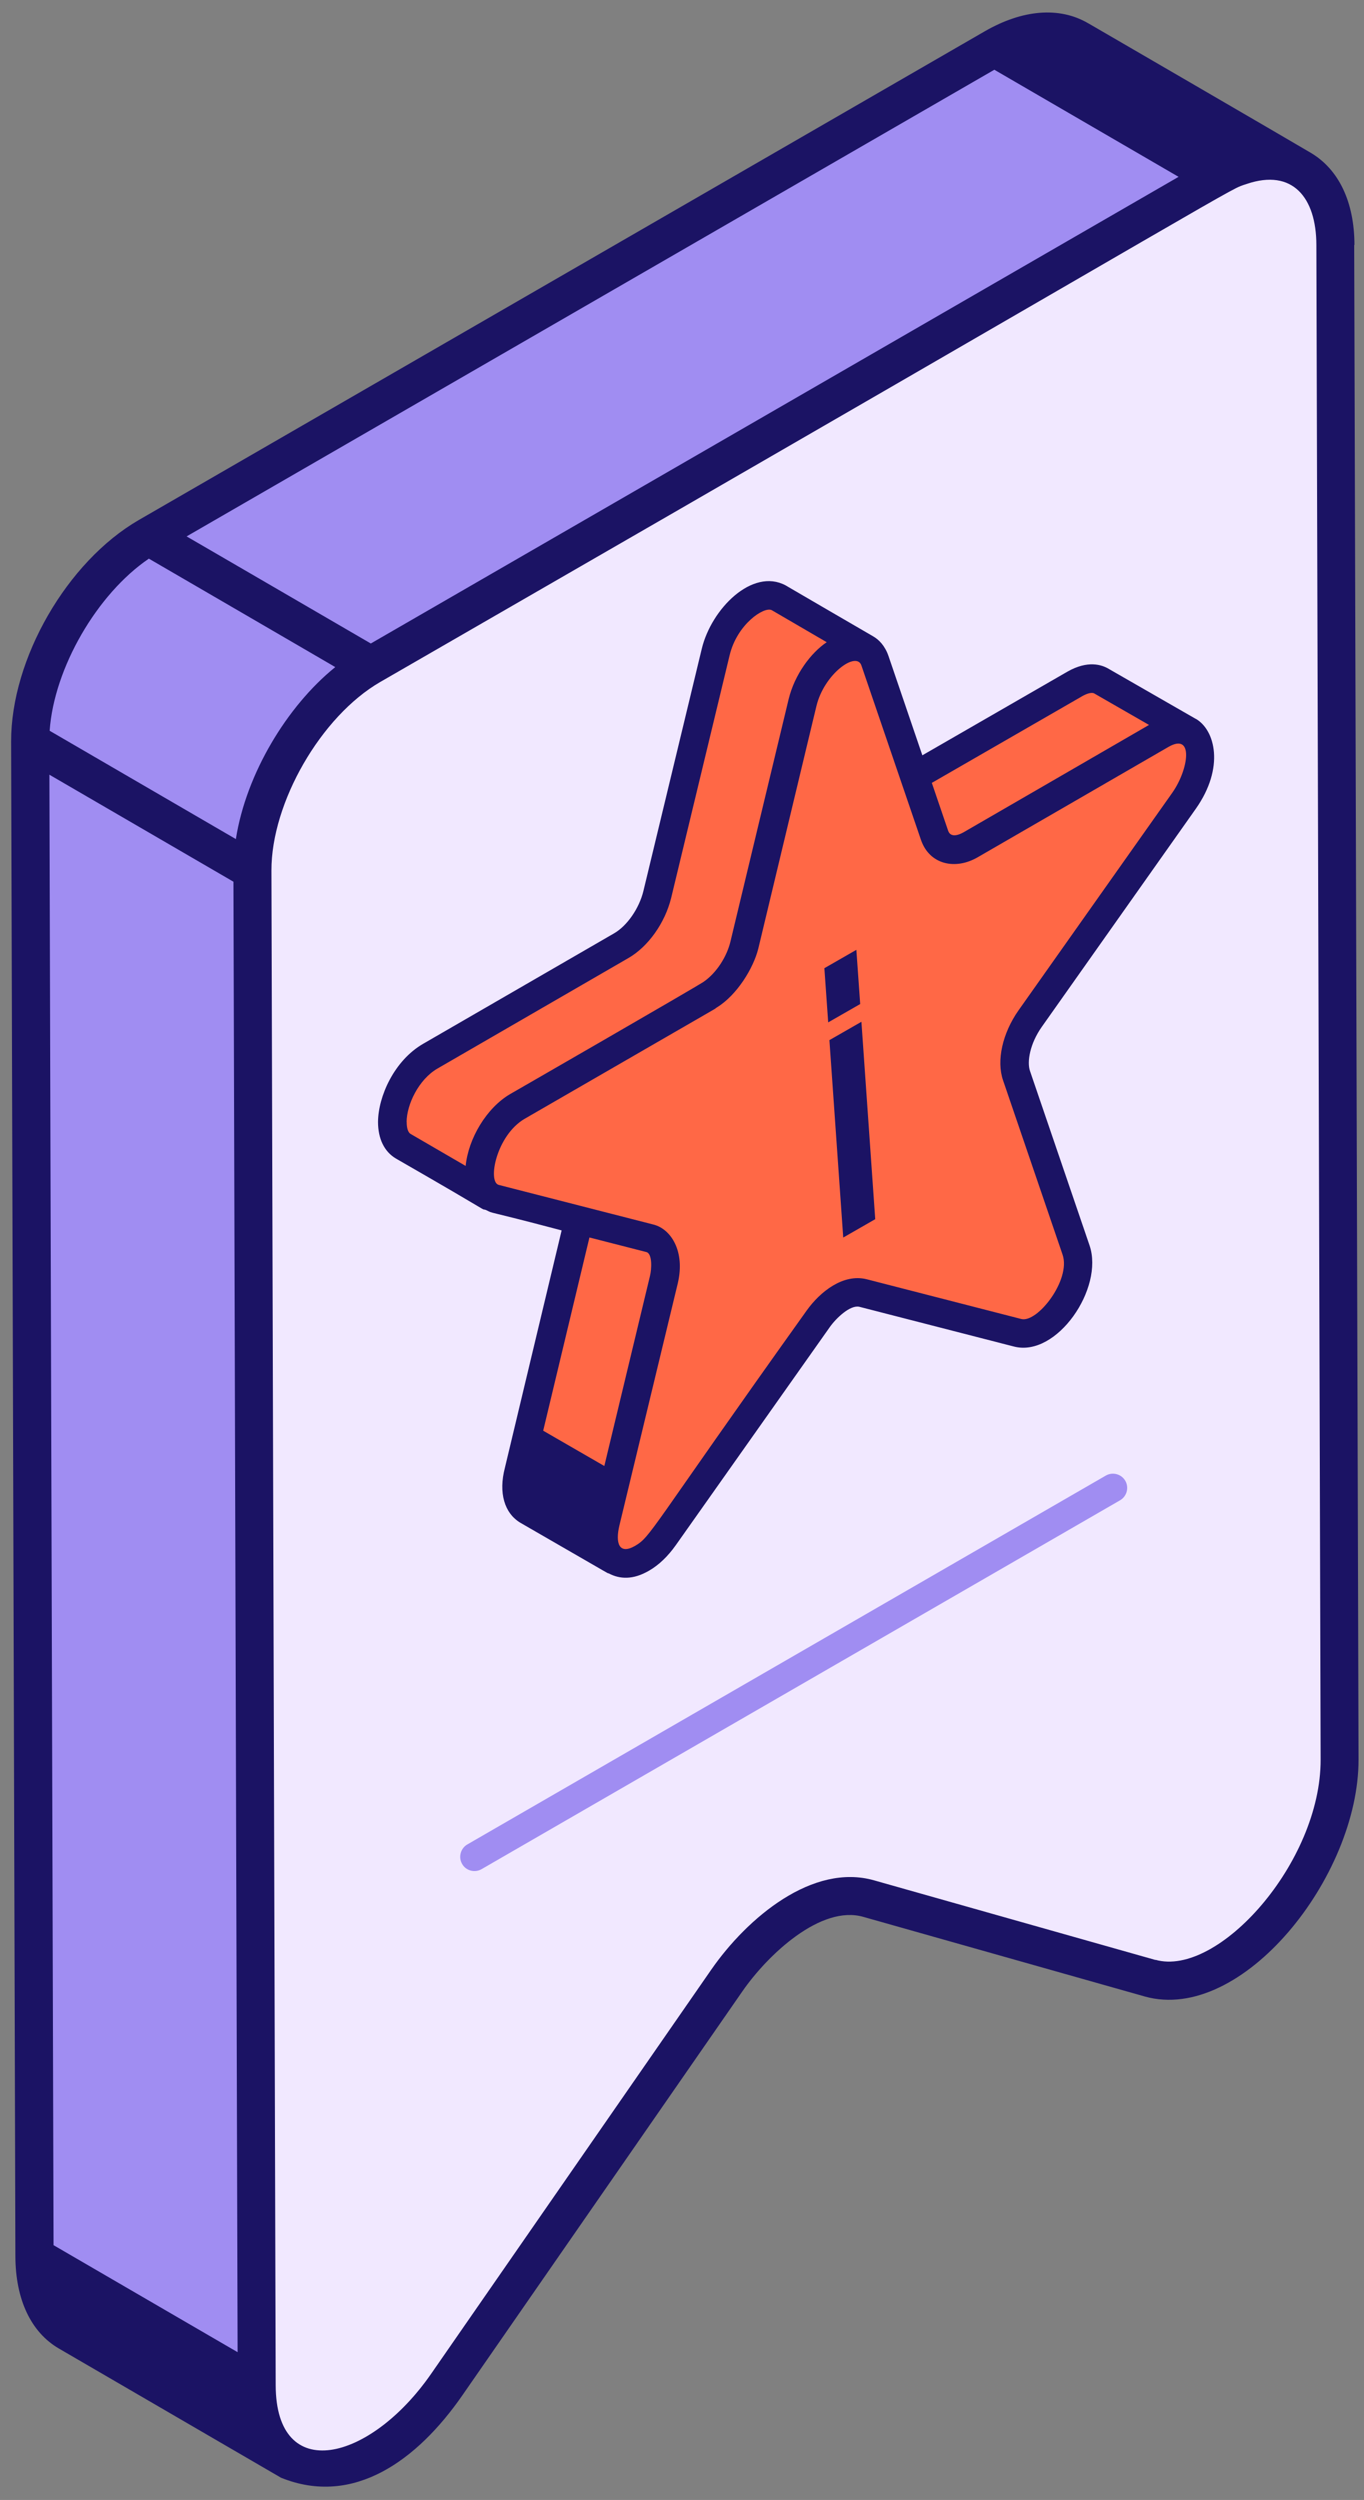
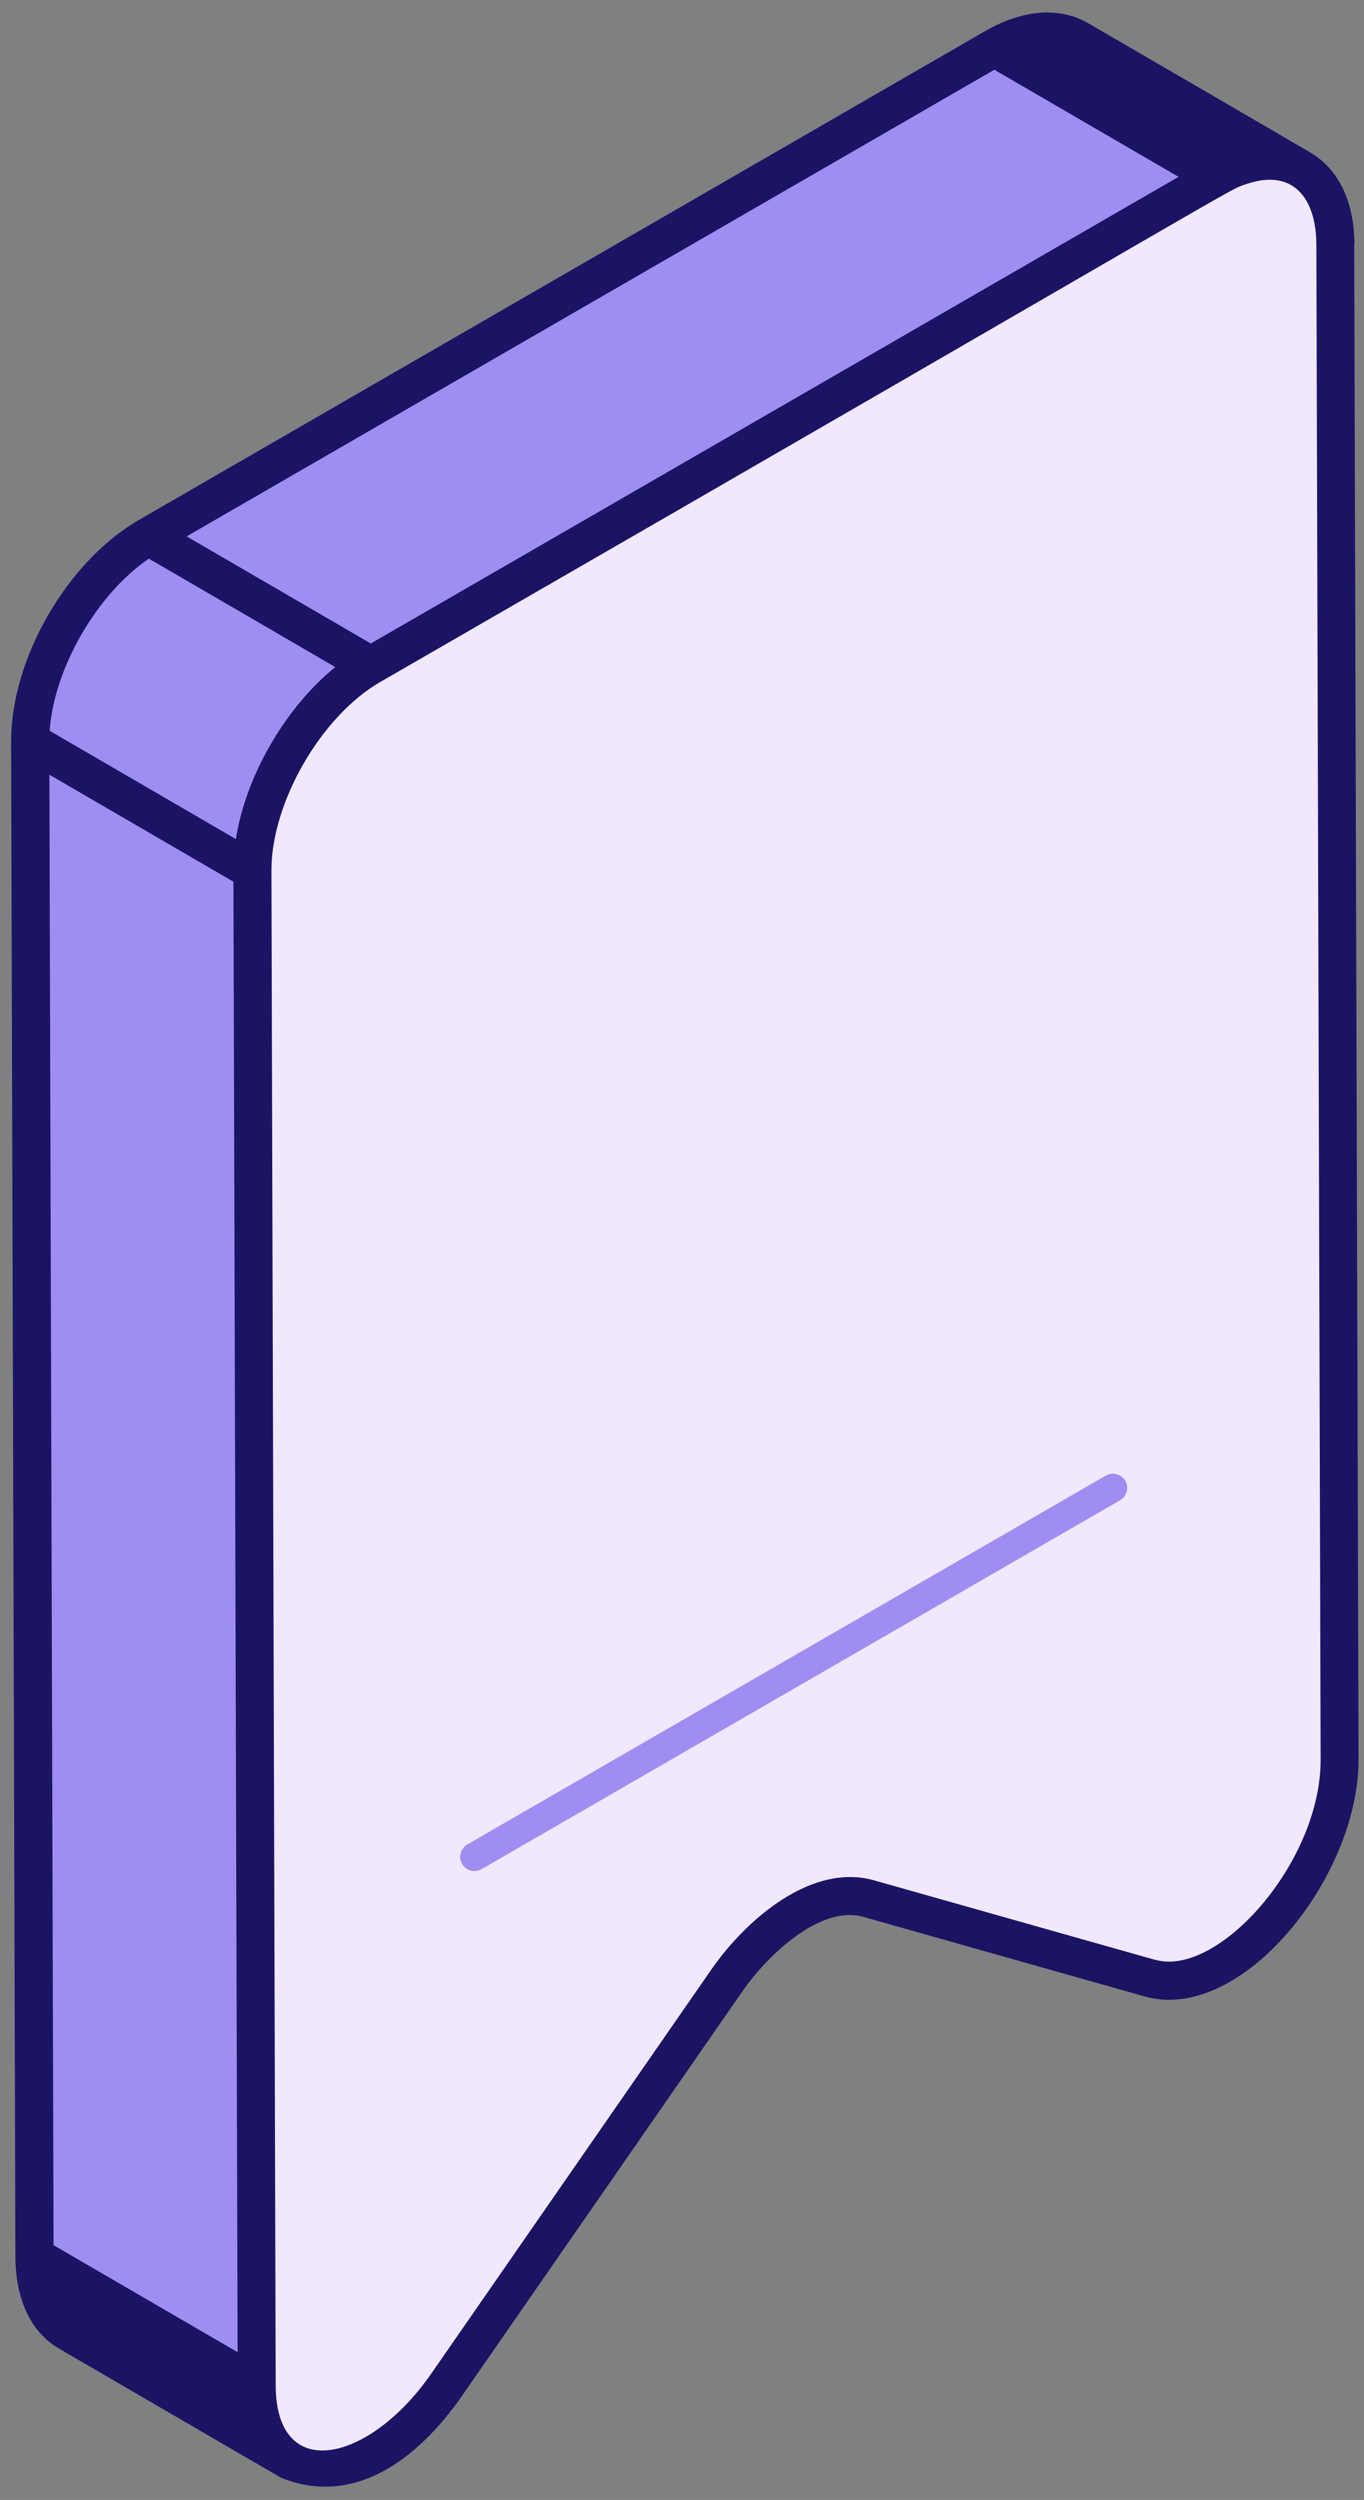
<svg xmlns="http://www.w3.org/2000/svg" width="95" height="174" viewBox="0 0 95 174" fill="none">
  <rect x="0" y="0" width="95" height="174" fill="#808080" stroke="none" />
  <path d="M71.029 2.232C71.029 2.232 18.215 31.915 8.581 38.182C2.932 43.59 1.836 51.801 1.836 51.801L2.448 158.543L13.244 165.167L18.912 170.932C18.912 170.932 27.904 173.88 31.162 166.39C39.506 154.122 51.531 136.453 51.531 136.453C51.531 136.453 54.722 130.071 63.43 132.771C72.143 135.472 78.514 137.434 78.514 137.434C78.514 137.434 86.621 139.886 89.934 131.912C92.513 127.007 92.877 123.937 92.877 123.937V16.947C92.877 16.947 93.367 11.545 88.093 9.832C82.94 8.112 71.041 2.226 71.041 2.226L71.029 2.232Z" fill="#F1E8FF" />
  <path d="M2.448 158.542L16.55 166.79L17.568 164.961V62.948C17.568 62.948 17.997 49.227 26.336 45.993C34.674 42.76 84.569 12.52 84.569 12.52L71.035 2.232L11.646 36.626C11.646 36.626 1.727 40.459 1.994 56.069C2.26 70.62 2.454 158.542 2.454 158.542H2.448Z" fill="#A08DF2" />
-   <path d="M34.842 70.929C34.842 70.929 28.381 73.515 27.758 76.906C27.134 80.296 29.707 80.957 29.707 80.957L34.406 83.572L39.832 85.092L36.314 102.568L39.832 105.722L43.017 108.574C43.017 108.574 45.397 108.671 45.772 107.812C46.147 106.952 58.228 90.415 58.228 90.415C58.228 90.415 61.461 89.464 62.793 90.366C64.125 91.269 70.399 92.837 70.399 92.837C70.399 92.837 74.656 92.134 74.771 87.938C74.886 83.742 70.78 73.866 70.78 73.866C70.78 73.866 71.113 71.347 72.112 70.16C73.111 68.973 83.52 54.186 83.52 54.186C83.52 54.186 84.078 50.838 81.189 50.147C78.301 49.457 76.484 47.059 76.484 47.059L63.98 53.569L61.08 47.059L59.275 44.54C59.275 44.54 54.71 41.258 52.857 41.876C51.004 42.494 49.623 45.987 49.623 45.987L45.251 62.888C45.251 62.888 43.253 66.926 41.115 67.641C38.978 68.356 34.842 70.923 34.842 70.923V70.929Z" fill="#FF6846" />
  <path d="M94.335 17.049C94.329 14.058 93.245 11.793 91.295 10.637C89.878 9.795 75.406 1.391 75.782 1.615C73.784 0.452 71.228 0.658 68.588 2.178L9.683 36.184C4.669 39.078 0.763 45.854 0.775 51.613L1.072 157.029C1.078 160.044 2.156 162.327 4.1 163.459L19.571 172.451C24.645 174.504 29.09 171.198 32.19 166.735L51.694 138.615C53.474 136.041 57.18 132.559 60.141 133.419L79.742 138.96C86.5 140.843 94.638 130.634 94.62 122.459L94.317 17.043L94.335 17.049ZM69.254 4.854L82.085 12.308L25.826 44.788C25.36 44.516 12.317 36.935 12.995 37.335L69.254 4.854ZM10.373 38.885C10.73 39.09 23.803 46.69 23.349 46.43C23.343 46.436 23.337 46.442 23.301 46.472C20.019 49.136 17.143 53.829 16.428 58.401L3.458 50.862C3.761 46.514 6.746 41.343 10.373 38.879V38.885ZM3.44 53.92L16.259 61.368L16.549 163.714L3.73 156.266L3.44 53.92ZM80.481 136.417L60.886 130.876C56.617 129.653 52.057 133.456 49.526 137.107L30.022 165.227C25.777 171.343 19.22 172.948 19.201 166.015L18.905 60.593C18.893 55.858 22.362 49.845 26.486 47.465C88.946 11.479 85.373 13.295 86.845 12.799C90.018 11.727 91.677 13.743 91.683 17.049L91.98 122.465C91.998 129.647 84.828 137.634 80.475 136.404L80.481 136.417Z" fill="#1B1364" />
-   <path d="M83.278 50.032L77.216 46.551C76.75 46.272 75.769 45.933 74.34 46.75L64.24 52.57L61.885 45.667C61.63 44.928 61.206 44.516 60.807 44.286C60.54 44.135 54.443 40.586 54.709 40.738C52.396 39.514 49.55 42.367 48.878 45.152L44.809 62.028C44.512 63.233 43.676 64.438 42.774 64.959L29.483 72.643C27.448 73.811 26.34 76.324 26.328 78.086C26.328 79.255 26.764 80.157 27.576 80.636C34.86 84.82 33.322 84.051 33.837 84.214C34.509 84.529 33.395 84.124 39.117 85.637C38.929 86.406 34.92 103.191 35.163 102.168C34.715 103.894 35.12 105.323 36.259 105.995C43.555 110.203 42.126 109.392 42.405 109.513C43.156 109.907 44.07 109.979 45.208 109.319C45.887 108.926 46.516 108.326 47.073 107.539L57.791 92.371C58.221 91.759 59.214 90.802 59.856 90.954L70.622 93.721C73.602 94.49 76.908 89.664 75.884 86.679L71.736 74.538C71.518 73.902 71.73 72.643 72.56 71.468L83.284 56.294C85.306 53.429 84.64 50.807 83.278 50.026V50.032ZM75.333 48.476C75.799 48.21 76.084 48.192 76.211 48.264L80.026 50.456C79.76 50.614 66.281 58.407 67.122 57.922C66.704 58.159 66.196 58.298 66.032 57.807L64.9 54.489L75.339 48.476H75.333ZM28.32 78.098C28.32 76.9 29.15 75.131 30.476 74.368L43.773 66.678C45.148 65.885 46.316 64.238 46.746 62.494L50.816 45.612C51.336 43.438 53.226 42.191 53.752 42.469L57.579 44.698C56.477 45.437 55.345 46.944 54.927 48.664C54.86 48.937 50.616 66.606 50.876 65.528C50.628 66.563 49.925 67.696 49.011 68.331C48.502 68.683 35.302 76.282 35.562 76.13C35.562 76.13 35.556 76.13 35.55 76.137C33.879 77.105 32.62 79.249 32.432 81.15L28.587 78.916C28.423 78.819 28.32 78.504 28.326 78.092L28.32 78.098ZM41.048 86.128L45.021 87.145C45.444 87.26 45.39 88.332 45.269 88.81L42.09 102.035C41.799 101.865 37.561 99.425 37.833 99.576L41.054 86.128H41.048ZM81.667 55.149L70.937 70.324C69.817 71.916 69.393 73.824 69.859 75.186L74.007 87.327C74.607 89.071 72.251 92.104 71.125 91.802L60.353 89.034C58.742 88.635 57.131 89.882 56.175 91.226C45.196 106.588 45.36 106.94 44.221 107.6C43.119 108.229 42.841 107.406 43.144 106.159C43.21 105.886 47.473 88.217 47.213 89.295C47.213 89.295 47.213 89.295 47.213 89.288C47.721 87.103 46.746 85.546 45.517 85.231L34.739 82.471C33.94 82.271 34.563 79.025 36.543 77.868C53.268 68.21 49.156 70.596 49.931 70.118C51.342 69.246 52.475 67.381 52.814 66.024C52.88 65.752 57.119 48.059 56.865 49.136C57.398 46.914 59.644 45.291 59.995 46.315L64.143 58.455C64.737 60.187 66.553 60.575 68.115 59.654C68.382 59.503 82.266 51.474 81.388 51.982C83.163 50.965 82.781 53.563 81.661 55.155L81.667 55.149Z" fill="#1B1364" />
  <path d="M77.018 102.701L32.548 128.375C32.076 128.648 31.912 129.259 32.185 129.732C32.457 130.21 33.069 130.367 33.541 130.095L78.011 104.421C78.483 104.148 78.647 103.537 78.374 103.064C78.102 102.592 77.49 102.429 77.018 102.701Z" fill="#A08DF2" />
-   <path d="M57.682 71.159L57.416 67.387L59.644 66.109L59.911 69.882L57.682 71.159ZM58.73 86.134L57.767 72.394L59.996 71.117L60.958 84.856L58.73 86.134Z" fill="#1B1364" />
</svg>